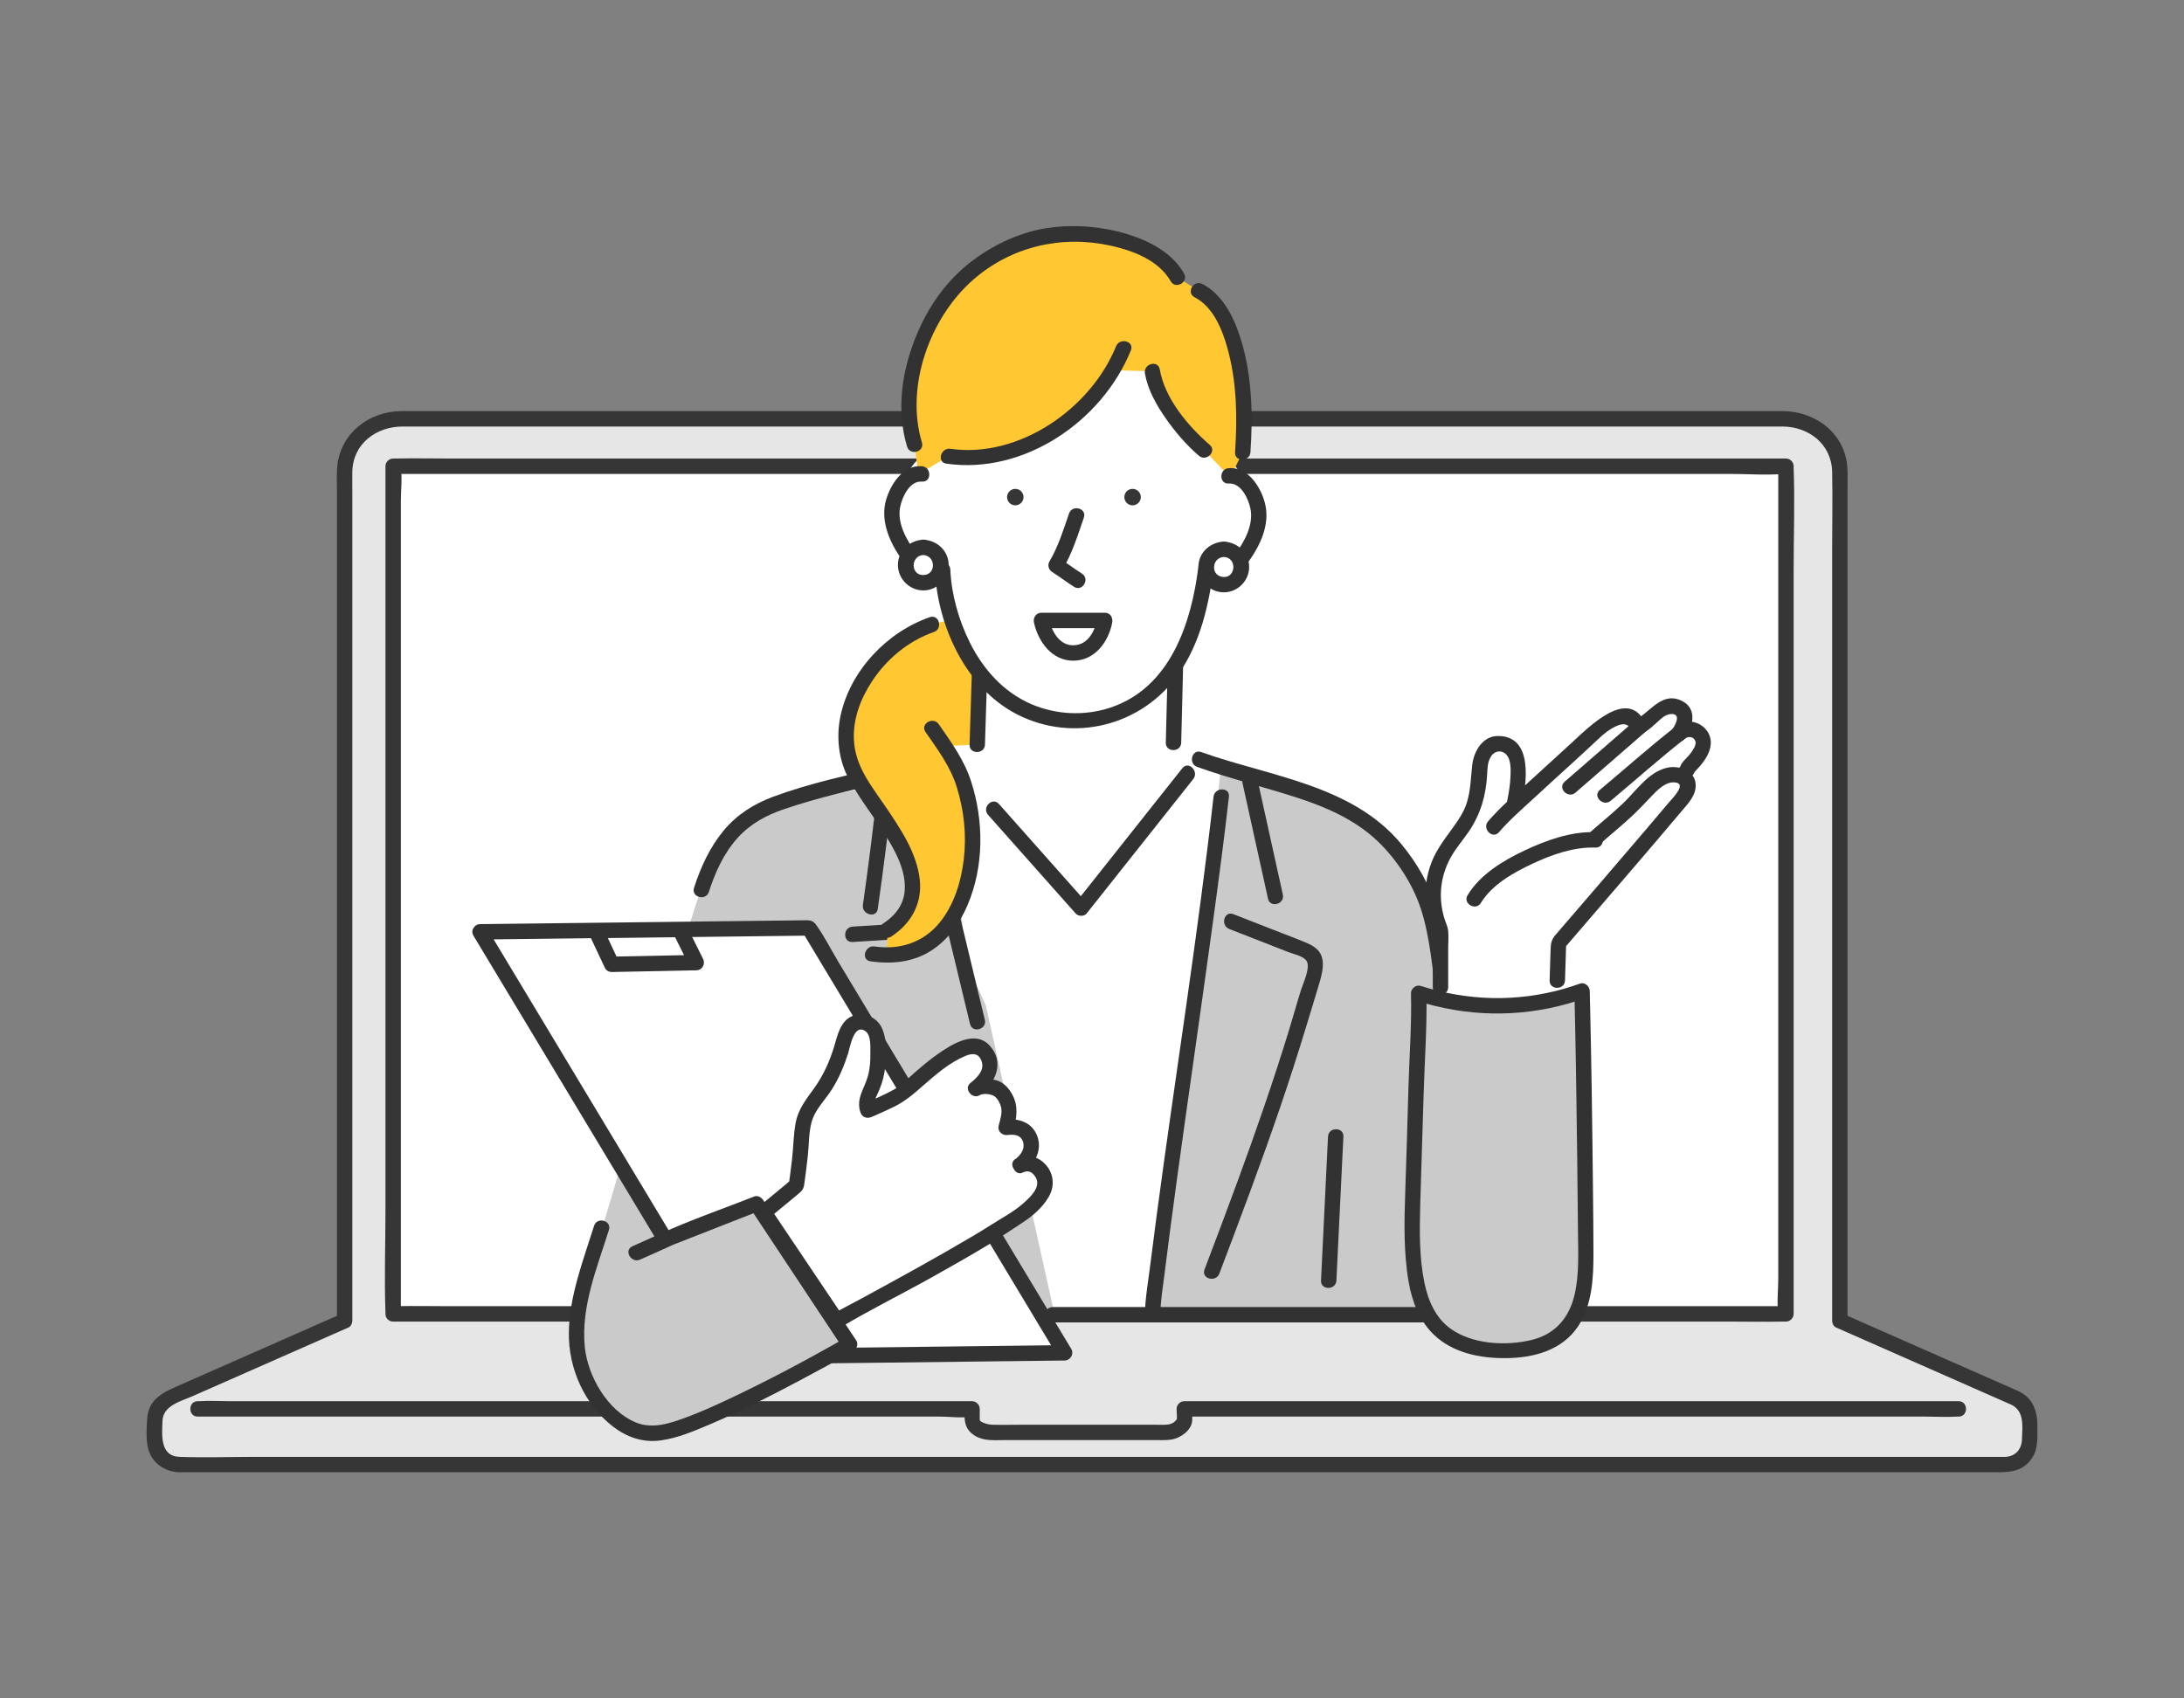
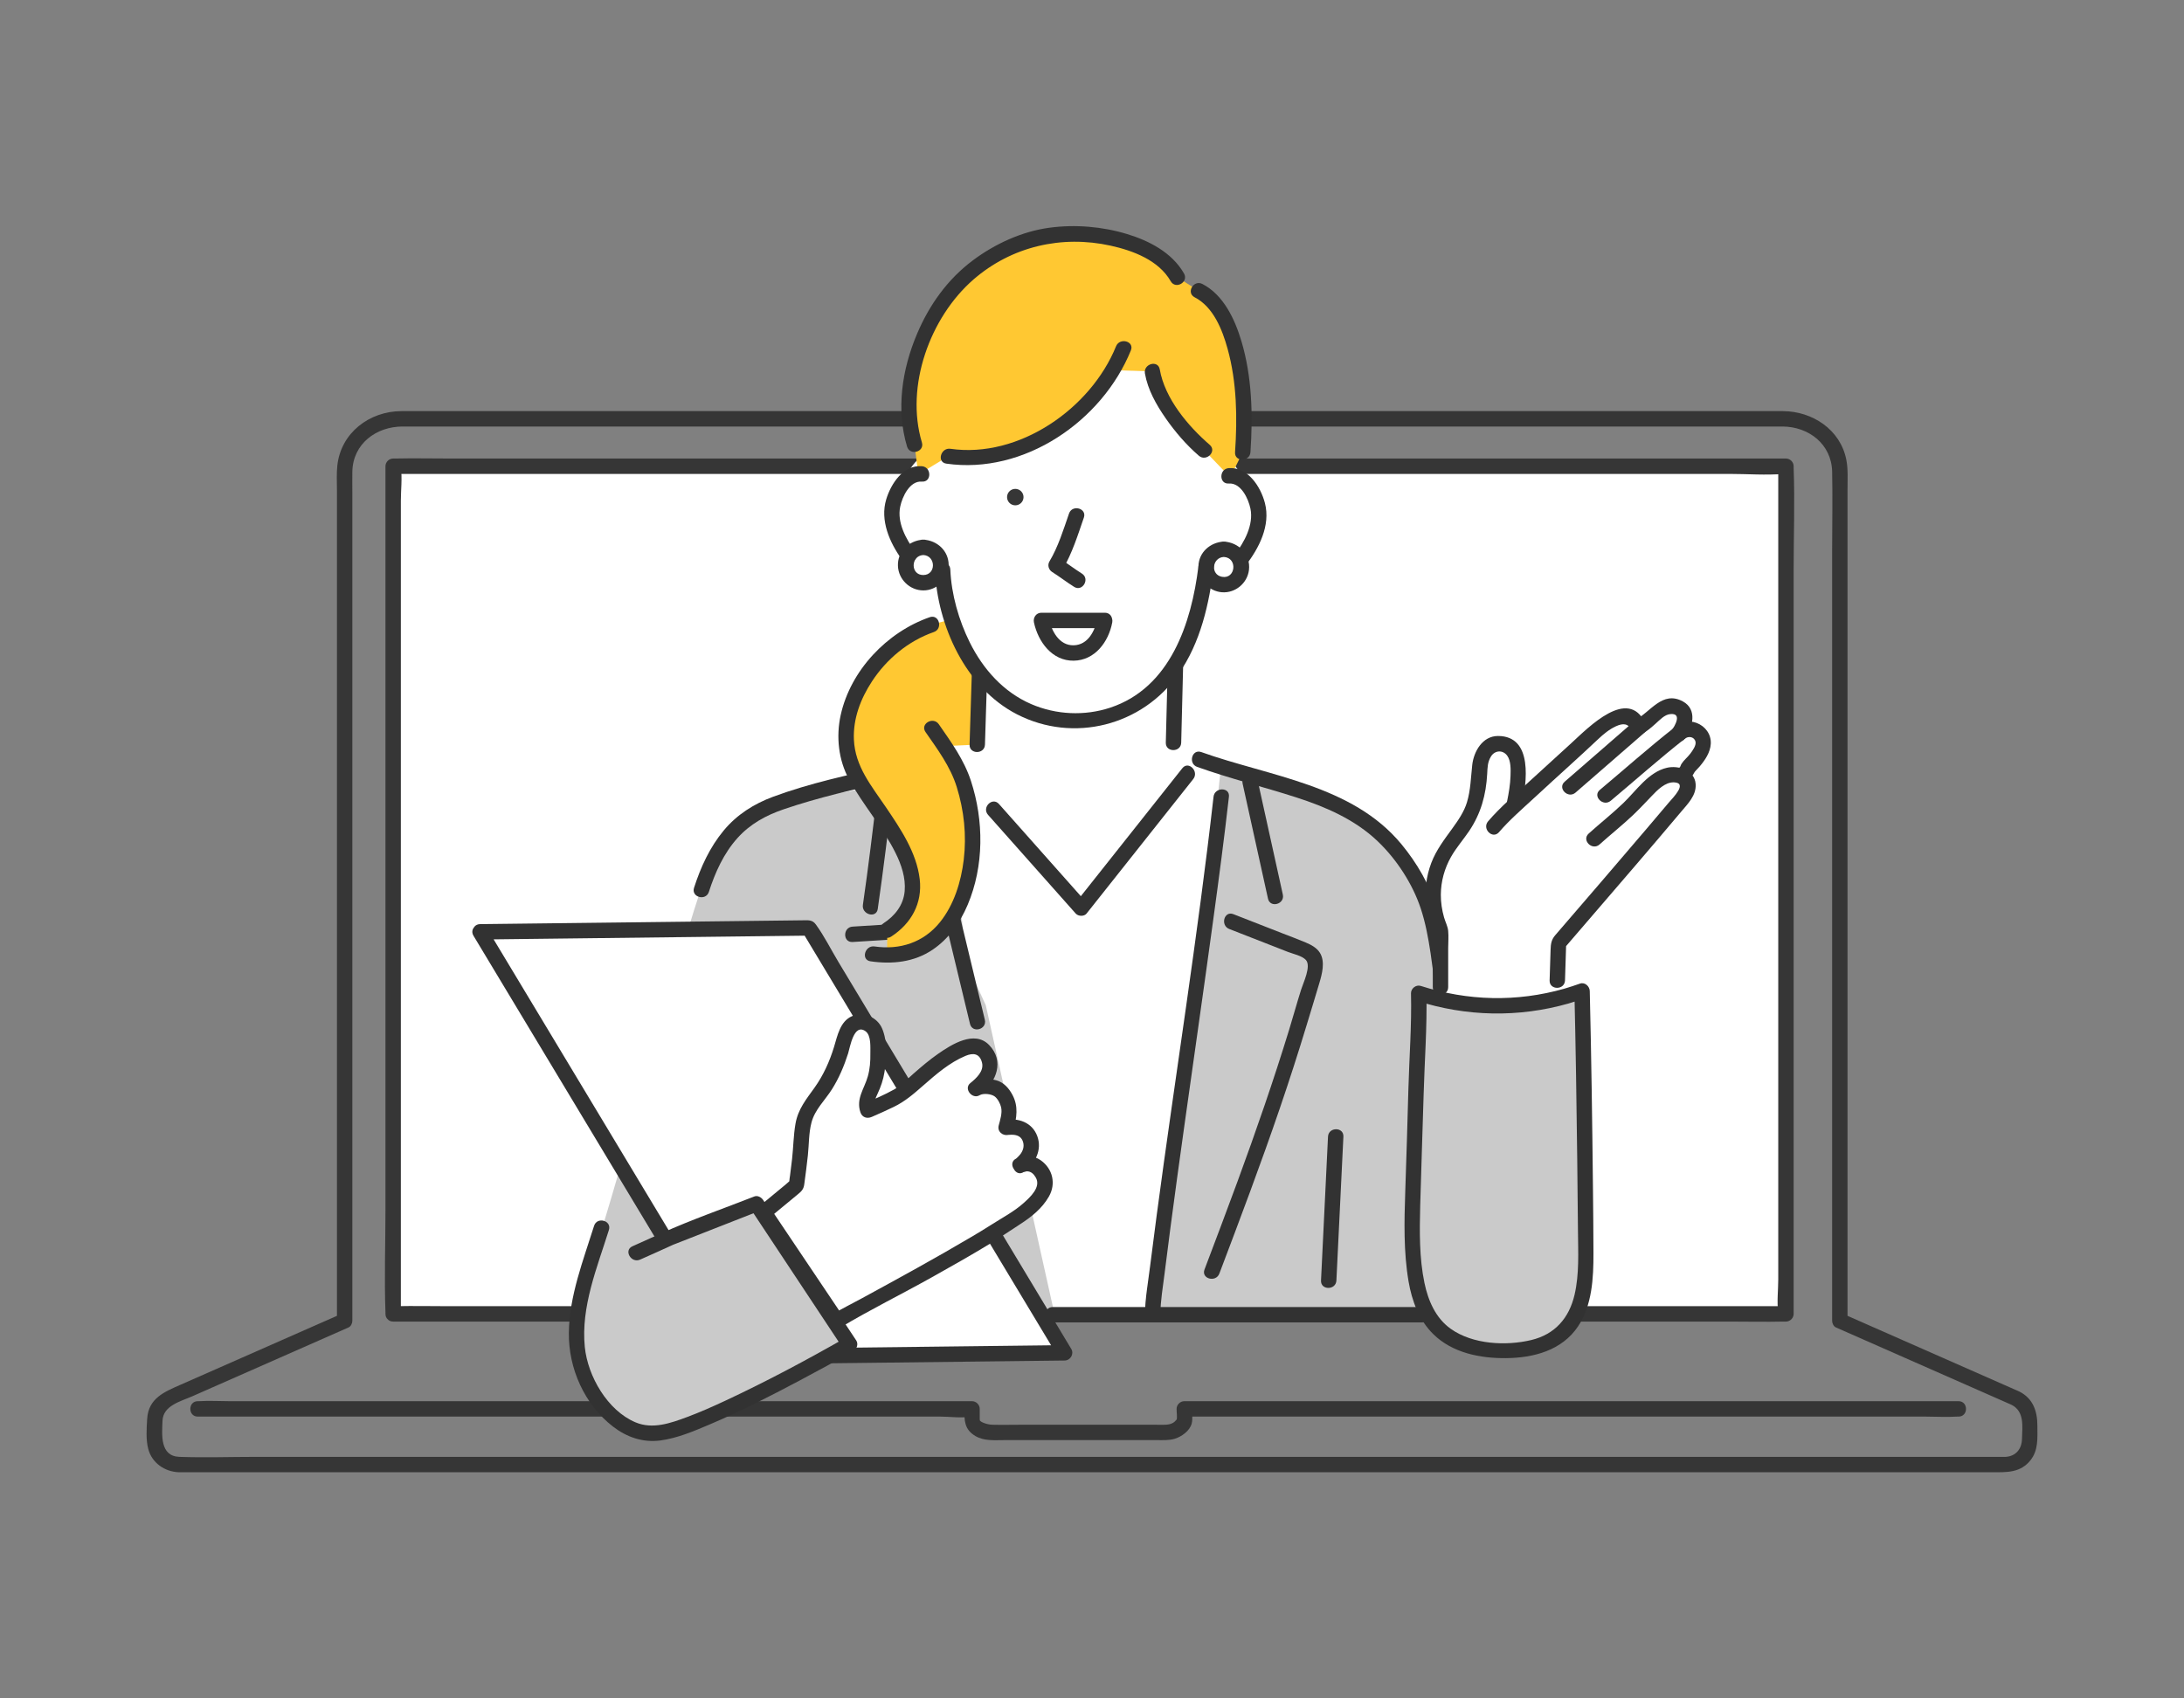
<svg xmlns="http://www.w3.org/2000/svg" width="180" height="140" viewBox="0 0 180 140" fill="none">
  <rect x="0" y="0" width="180" height="140" fill="#808080" stroke="none" />
  <g id="Group 1753">
    <g id="Group 1805">
      <g id="Group 1741">
-         <path id="Path 5081" d="M166.107 115.252L151.635 108.875V38.877C151.635 36.472 149.626 34.523 147.147 34.523H32.893C30.414 34.523 28.405 36.472 28.405 38.877V108.875L13.934 115.252C13.22 115.567 12.759 116.274 12.759 117.054V118.755C12.759 119.842 13.64 120.724 14.727 120.724H165.313C166.4 120.724 167.281 119.842 167.281 118.755V117.054C167.281 116.274 166.821 115.567 166.107 115.252Z" fill="#E6E6E6" />
        <path id="Path 5082" d="M166.427 114.705C162.205 112.844 157.982 110.984 153.76 109.123C153.158 108.858 152.557 108.593 151.955 108.327C152.06 108.51 152.165 108.692 152.269 108.875V102.695V87.592V68.72V51.236V40.294C152.269 39.498 152.323 38.666 152.166 37.881C151.67 35.402 149.371 33.901 146.948 33.89C145.08 33.881 143.211 33.89 141.343 33.89H129.468H113.258H94.647H75.57H57.962H43.756H34.888C34.28 33.89 33.672 33.886 33.064 33.89C30.448 33.904 28.108 35.669 27.804 38.355C27.728 39.025 27.77 39.719 27.77 40.391V44.828V59.732V78.649V96.151V107.336V108.875C27.875 108.692 27.98 108.51 28.085 108.327C25.345 109.535 22.605 110.742 19.865 111.95C18.201 112.683 16.538 113.416 14.874 114.149C13.564 114.727 12.236 115.252 12.13 116.949C12.081 117.73 12.016 118.685 12.22 119.447C12.527 120.596 13.574 121.312 14.73 121.359C14.871 121.364 15.014 121.359 15.156 121.359H18.062H30.946H50.871H75.121H100.955H125.63H146.404H160.535H164.253C165.408 121.359 166.522 121.409 167.35 120.367C168.009 119.538 167.916 118.532 167.916 117.54C167.916 116.337 167.575 115.287 166.427 114.705C165.7 114.337 165.057 115.431 165.787 115.801C166.868 116.348 166.674 117.584 166.647 118.616C166.626 119.436 166.151 120.036 165.299 120.09C165.14 120.1 164.976 120.09 164.817 120.09H161.877H149.294H129.971H106.433H81.231H56.916H35.982H21.08C18.987 120.09 16.879 120.165 14.788 120.09C13.172 120.032 13.348 118.284 13.393 117.119C13.442 115.855 14.899 115.516 15.868 115.089C19.347 113.556 22.825 112.023 26.303 110.49C27.11 110.134 27.918 109.778 28.725 109.423C28.923 109.336 29.039 109.079 29.039 108.875V102.787V87.878V69.256V51.785V40.594C29.039 40.023 29.028 39.45 29.039 38.878C29.085 36.579 31.006 35.164 33.172 35.158C35.099 35.153 37.027 35.158 38.954 35.158H50.861H66.996H85.392H104.32H121.817H135.948H144.946C145.598 35.158 146.25 35.156 146.901 35.158C149.065 35.165 150.953 36.607 151.001 38.884C151.046 41.017 151.001 43.157 151.001 45.29V60.376V79.108V96.395V107.361V108.875C151.001 109.079 151.117 109.336 151.315 109.423C155.537 111.284 159.76 113.144 163.982 115.005C164.583 115.27 165.185 115.536 165.787 115.801C166.527 116.127 167.173 115.034 166.427 114.705Z" fill="#363636" />
        <rect id="Rectangle 1483" x="32.404" y="38.431" width="114.79" height="69.875" fill="white" />
        <path id="Path 5083" d="M32.404 108.939H35.491H43.811H56.204H71.27H87.77H104.425H119.955H133.08H142.522C144.015 108.939 145.512 108.973 147.005 108.939C147.068 108.938 147.131 108.939 147.193 108.939C147.536 108.939 147.828 108.649 147.828 108.305V101.312V84.654V64.458V47.007C147.828 44.195 147.931 41.361 147.828 38.551C147.826 38.511 147.828 38.471 147.828 38.431C147.828 38.087 147.537 37.796 147.193 37.796H144.106H135.786H123.393H108.327H91.827H75.172H59.642H46.517H37.076C35.582 37.796 34.085 37.763 32.592 37.796C32.529 37.798 32.466 37.796 32.404 37.796C32.061 37.796 31.769 38.087 31.769 38.431V45.424V62.081V82.278V99.729C31.769 102.54 31.666 105.374 31.769 108.184C31.771 108.224 31.769 108.265 31.769 108.305C31.769 109.121 33.038 109.123 33.038 108.305V101.312V84.654V64.458V47.007V41.276C33.038 40.4 33.161 39.421 33.038 38.551C33.032 38.513 33.038 38.47 33.038 38.431C32.826 38.642 32.615 38.853 32.404 39.065H35.491H43.811H56.204H71.27H87.77H104.425H119.955H133.08H142.522C143.998 39.065 145.532 39.186 147.005 39.065C147.067 39.06 147.131 39.065 147.193 39.065C146.982 38.853 146.771 38.642 146.559 38.431V45.424V62.081V82.278V99.729V105.46C146.559 106.336 146.436 107.315 146.559 108.184C146.565 108.223 146.559 108.266 146.559 108.305C146.771 108.094 146.982 107.882 147.193 107.671H144.106H135.786H123.393H108.327H91.827H75.172H59.642H46.517H37.076C35.582 107.671 34.085 107.637 32.592 107.671C32.529 107.672 32.466 107.671 32.404 107.671C31.587 107.671 31.586 108.939 32.404 108.939Z" fill="#363636" />
        <path id="Path 5084" d="M16.299 116.771H22.66H37.93H56.32H72.226H77.497C78.284 116.771 79.225 116.914 80.002 116.771C80.037 116.764 80.078 116.771 80.113 116.771C79.902 116.559 79.69 116.348 79.479 116.136C79.479 117.08 79.463 117.826 80.391 118.374C81.113 118.801 81.976 118.71 82.78 118.71H85.662H95.37C95.858 118.71 96.36 118.741 96.832 118.594C97.396 118.419 98.064 117.943 98.218 117.336C98.313 116.965 98.241 116.516 98.241 116.136C98.03 116.348 97.818 116.559 97.607 116.771H104.362H118.669H137.032H153.295H158.716C159.573 116.771 160.451 116.828 161.306 116.771C161.344 116.768 161.383 116.771 161.421 116.771C162.237 116.771 162.238 115.502 161.421 115.502H154.862H139.288H120.852H105.707H99.272H97.607C97.264 115.502 96.972 115.793 96.972 116.136C96.972 116.426 97.035 116.795 96.972 117.077C96.937 117.238 96.992 116.986 96.977 117.005C96.891 117.118 96.814 117.201 96.689 117.279C96.494 117.4 96.29 117.427 96.067 117.442C95.798 117.459 95.523 117.442 95.255 117.442H91.002H84.245C83.424 117.442 82.6 117.463 81.78 117.442C81.408 117.432 80.836 117.251 80.745 117.074C80.8 117.18 80.746 117.074 80.747 116.979C80.749 116.87 80.747 116.761 80.747 116.652V116.136C80.747 115.793 80.457 115.502 80.113 115.502H73.753H58.483H40.092H24.186H18.916C18.087 115.502 17.237 115.447 16.41 115.502C16.373 115.505 16.336 115.502 16.299 115.502C15.483 115.502 15.482 116.771 16.299 116.771Z" fill="#363636" />
        <path id="Path 5085" d="M97.232 55L80.906 54.163L80.627 61.001L76.162 61.977L77.138 108.444H99.465L101.279 63.373L97.232 62.033V55Z" fill="white" />
        <path id="Path 5086" d="M49.091 103.002L63.324 103.7L72.534 73.28L57.882 73.001C56.312 77.244 52.569 91.771 49.091 103.002Z" fill="#CACACA" />
        <path id="Path 5087" d="M117.396 73.909C116.739 72.433 116.002 71.22 115.191 70.205C114.277 69.064 113.27 68.175 112.176 67.451C109.61 65.752 106.568 64.967 103.152 63.977L103.023 64.42L103.024 64.424L100.581 63.652C100.252 66.577 99.87 72.072 99.359 75.812C97.902 86.463 95.263 100.022 94.305 108.445C94.305 108.445 98.841 108.718 99.046 108.445H119.001C119.001 108.445 119.027 80.774 118.928 79.956C118.667 77.796 118.204 75.721 117.396 73.909Z" fill="#CACACA" />
        <path id="Path 5088" d="M78.832 77.6C79.962 76.2 78.889 74.624 77.976 72.722C77.279 71.275 77.207 67.484 76.301 66.164C75.99 65.712 75.012 64.021 74.766 63.652L70.674 65.095C68.255 65.625 65.533 65.563 63.249 66.539C60.297 67.801 58.743 70.419 57.812 73.35L56.766 109.003L86.906 108.305L81.245 82.859L78.832 77.6Z" fill="#CACACA" />
        <path id="Path 5089" d="M98.668 63.217C101.347 64.175 104.109 64.852 106.815 65.724C109.26 66.511 111.655 67.545 113.539 69.339C115.113 70.839 116.421 72.86 117.095 74.889C117.49 76.081 117.717 77.329 117.904 78.569C118.421 81.995 118.579 85.481 118.69 88.941C118.809 92.656 118.822 96.375 118.796 100.092C118.776 102.876 118.692 105.661 118.715 108.445C118.722 109.26 119.99 109.262 119.984 108.445C119.933 102.227 120.156 96.015 119.984 89.795C119.884 86.157 119.716 82.506 119.223 78.897C119.038 77.547 118.816 76.191 118.423 74.885C117.842 72.954 116.775 71.125 115.494 69.578C111.44 64.684 104.641 64.008 99.005 61.994C98.235 61.719 97.904 62.944 98.668 63.217Z" fill="#323232" />
        <path id="Path 5090" d="M109.451 93.696C109.283 97.159 109.115 100.622 108.946 104.086C108.923 104.575 108.898 105.064 108.875 105.553C108.835 106.369 110.104 106.367 110.143 105.553C110.312 102.09 110.48 98.627 110.648 95.163C110.672 94.675 110.696 94.185 110.72 93.696C110.76 92.88 109.491 92.882 109.451 93.696Z" fill="#323232" />
        <path id="Path 5091" d="M73.063 63.18C69.931 63.869 66.734 64.561 63.721 65.675C62.14 66.259 60.735 67.149 59.65 68.455C58.499 69.839 57.75 71.478 57.201 73.182C56.95 73.96 58.174 74.294 58.424 73.519C58.938 71.923 59.645 70.345 60.777 69.086C61.825 67.919 63.126 67.209 64.593 66.709C67.461 65.731 70.444 65.053 73.4 64.403C74.197 64.228 73.86 63.005 73.063 63.18Z" fill="#323232" />
        <path id="Path 5092" d="M74.992 63.82C76.44 69.837 77.888 75.854 79.336 81.871C79.539 82.715 79.743 83.559 79.946 84.402C80.136 85.196 81.36 84.86 81.169 84.065C79.721 78.049 78.273 72.032 76.824 66.015C76.621 65.171 76.418 64.327 76.215 63.483C76.024 62.69 74.801 63.026 74.992 63.82Z" fill="#323232" />
        <path id="Path 5093" d="M100.017 65.675C98.711 77.222 96.858 88.705 95.325 100.223C95.138 101.626 94.955 103.031 94.78 104.436C94.62 105.714 94.384 107.017 94.365 108.305C94.353 109.121 95.622 109.122 95.634 108.305C95.65 107.196 95.844 106.079 95.981 104.979C96.136 103.723 96.297 102.467 96.463 101.213C96.829 98.424 97.215 95.638 97.604 92.853C98.402 87.145 99.226 81.442 100.004 75.731C100.461 72.383 100.906 69.033 101.285 65.675C101.377 64.865 100.108 64.872 100.017 65.675Z" fill="#323232" />
        <path id="Path 5094" d="M102.412 64.588C103.106 67.752 103.807 70.914 104.505 74.077C104.681 74.874 105.904 74.537 105.728 73.74C105.03 70.577 104.329 67.415 103.635 64.251C103.46 63.454 102.237 63.791 102.412 64.588Z" fill="#323232" />
        <path id="Path 5095" d="M101.311 76.577C102.397 77.001 103.483 77.425 104.569 77.85C105.103 78.058 105.637 78.267 106.17 78.476C106.586 78.638 107.319 78.784 107.631 79.134C108.081 79.639 107.418 81.002 107.243 81.553C106.897 82.642 106.595 83.747 106.26 84.84C104.968 89.057 103.522 93.225 102.002 97.365C101.108 99.798 100.19 102.223 99.272 104.648C98.982 105.412 100.208 105.742 100.495 104.985C102.214 100.448 103.928 95.908 105.494 91.316C106.265 89.055 107 86.781 107.692 84.494C108.039 83.345 108.396 82.197 108.735 81.045C108.96 80.281 109.236 79.278 108.785 78.543C108.527 78.125 108.063 77.882 107.627 77.696C106.994 77.427 106.347 77.19 105.707 76.94C104.354 76.411 103.002 75.882 101.648 75.354C100.888 75.057 100.558 76.283 101.311 76.577Z" fill="#323232" />
        <path id="Path 5096" d="M72.318 65.187C71.947 68.325 71.57 71.463 71.118 74.59C71.003 75.388 72.225 75.733 72.342 74.927C72.809 71.688 73.202 68.437 73.587 65.187C73.683 64.378 72.413 64.385 72.318 65.187Z" fill="#323232" />
        <path id="Path 5097" d="M81.434 67.17C83.541 69.543 85.648 71.916 87.755 74.288C88.055 74.627 88.356 74.966 88.657 75.304C88.866 75.54 89.349 75.562 89.554 75.304L97.252 65.596C97.616 65.138 97.98 64.679 98.343 64.22C98.845 63.587 97.954 62.684 97.446 63.324L89.748 73.031C89.384 73.49 89.02 73.948 88.657 74.407H89.554L83.233 67.289C82.932 66.95 82.632 66.612 82.331 66.273C81.788 65.662 80.893 66.561 81.434 67.17Z" fill="#323232" />
        <path id="Path 5098" d="M75.093 76.081C73.485 76.181 71.876 76.281 70.268 76.382C69.457 76.433 69.451 77.701 70.268 77.65C71.876 77.55 73.485 77.45 75.093 77.349C75.904 77.299 75.91 76.03 75.093 76.081Z" fill="#323232" />
        <path id="Path 5099" d="M76.798 51.487C72.511 52.931 69.687 57.374 69.733 60.634C69.761 62.593 70.23 63.563 71.11 64.88C71.356 65.249 71.635 65.645 71.946 66.097C72.852 67.417 73.76 68.748 74.456 70.195C75.557 72.488 75.705 75.05 73.128 76.659L73.108 78.735C74.822 78.75 76.195 78.15 77.258 77.171C79.573 75.036 80.418 71.098 80.098 67.788C80.055 67.342 79.99 66.908 79.907 66.49C79.421 64.096 78.902 63.062 77.847 61.499L80.543 61.378L80.725 55.612L80.805 55.549C79.661 54.098 78.934 52.469 78.475 51.023L76.798 51.487Z" fill="#FFC832" />
        <path id="Path 5100" d="M76.629 50.875C73.103 52.102 70.099 55.259 69.287 58.947C68.895 60.726 69.103 62.651 69.981 64.257C71.127 66.355 72.738 68.156 73.808 70.309C74.287 71.273 74.654 72.355 74.562 73.446C74.463 74.607 73.761 75.493 72.808 76.111C72.126 76.554 72.761 77.652 73.448 77.206C75.101 76.134 76.032 74.467 75.802 72.478C75.548 70.28 74.22 68.321 73.01 66.533C71.814 64.765 70.473 63.183 70.377 60.962C70.303 59.244 70.924 57.612 71.853 56.188C73.065 54.327 74.862 52.831 76.967 52.099C77.733 51.832 77.403 50.606 76.629 50.875Z" fill="#323232" />
        <path id="Path 5101" d="M76.278 60.34C77.275 61.778 78.326 63.181 78.852 64.871C79.456 66.816 79.671 68.847 79.429 70.871C79.211 72.686 78.626 74.591 77.46 76.03C76.118 77.686 74.166 78.323 72.079 78.017C71.28 77.9 70.935 79.123 71.741 79.241C73.529 79.502 75.346 79.317 76.873 78.279C78.201 77.378 79.137 76.045 79.755 74.582C81.108 71.38 81.094 67.645 80.021 64.366C79.454 62.632 78.402 61.184 77.374 59.7C76.912 59.033 75.811 59.667 76.278 60.34Z" fill="#323232" />
        <path id="Path 5102" d="M102.451 39.282C101.845 38.566 101.529 37.683 100.636 37.971C101.562 35.498 100.73 33.074 99.561 30.707C98.391 28.339 96.213 26.491 93.686 25.724L93.614 28C91.854 31.666 88.346 34.443 84.374 35.314C81.153 36.02 77.26 35.763 75.224 38.356C74.266 39.576 73.607 42.407 74.208 43.838C74.809 45.268 75.727 46.253 77.278 46.21C77.437 50.527 79.587 55.547 83.278 57.792C86.548 59.779 91.176 59.487 94.162 57.094C97.148 54.701 98.578 49.28 99.537 45.576C99.564 46.61 101.109 46.444 102.116 46.21C103.123 45.976 103 44.985 103.232 43.977C103.465 42.969 103.794 42.849 103.557 41.842C103.342 40.928 103.058 39.998 102.451 39.282Z" fill="white" />
        <path id="Path 5103" d="M98.778 23.955L97.034 22.861C95.195 19.531 88.491 18.583 84.895 19.765C81.758 20.795 79.078 22.633 77.328 25.49C75.383 28.668 74.221 32.957 75.369 36.641L75.679 39.054C75.715 39.051 75.753 39.049 75.789 39.049L78.163 37.605C83.38 38.403 89.008 35.047 91.705 30.514L94.973 30.616C95.311 32.791 97.578 35.689 99.254 37.117L101.272 39.222C101.336 39.213 101.399 39.209 101.462 39.209L102.424 37.276C102.932 30.172 101.315 25.224 98.778 23.955Z" fill="#FFC832" />
        <path id="Path 5104" d="M100.863 45.276C100.076 45.276 99.434 45.9 99.406 46.681C99.405 46.7 99.405 46.718 99.405 46.736C99.405 47.541 100.058 48.194 100.863 48.194C101.67 48.194 102.323 47.541 102.323 46.736C102.323 46.535 102.282 46.345 102.209 46.171C101.989 45.645 101.469 45.276 100.863 45.276Z" fill="white" />
        <path id="Path 5105" d="M76.095 45.117C75.581 45.117 75.129 45.384 74.87 45.787C74.722 46.014 74.637 46.285 74.637 46.577C74.637 47.382 75.29 48.035 76.095 48.035C76.776 48.035 77.347 47.57 77.508 46.941C77.539 46.825 77.555 46.702 77.555 46.577C77.555 45.772 76.901 45.117 76.095 45.117Z" fill="white" />
        <path id="Path 5106" d="M77.054 46.948C77.249 51.553 79.579 56.703 83.814 58.88C88.476 61.276 94.145 59.824 97.14 55.548C98.953 52.958 99.66 49.769 100.04 46.682C100.14 45.873 98.871 45.88 98.772 46.682C98.194 51.372 96.454 56.692 91.507 58.332C89.388 59.034 87.037 58.924 84.987 58.038C82.706 57.052 81.025 55.161 79.931 52.964C79.021 51.135 78.41 48.998 78.323 46.948C78.288 46.135 77.019 46.131 77.054 46.948Z" fill="#323232" />
        <path id="Path 5107" d="M88.106 42.331C87.649 43.656 87.212 45.076 86.491 46.284C86.311 46.586 86.43 46.971 86.719 47.152C87.335 47.539 87.908 47.988 88.525 48.374C89.218 48.809 89.856 47.712 89.165 47.279C88.548 46.892 87.975 46.444 87.359 46.057C87.435 46.346 87.511 46.635 87.587 46.925C88.362 45.625 88.837 44.093 89.329 42.668C89.596 41.894 88.371 41.562 88.106 42.331Z" fill="#323232" />
        <path id="Path 5108" d="M97.352 61.219C97.404 59.131 97.457 57.044 97.509 54.956C97.53 54.139 96.261 54.14 96.241 54.956C96.188 57.044 96.136 59.131 96.083 61.219C96.063 62.035 97.331 62.035 97.352 61.219Z" fill="#323232" />
        <path id="Path 5109" d="M80.091 55.612C80.03 57.534 79.97 59.456 79.909 61.378C79.883 62.194 81.152 62.194 81.178 61.378C81.238 59.456 81.299 57.534 81.359 55.612C81.385 54.796 80.116 54.796 80.091 55.612Z" fill="#323232" />
        <path id="Path 5110" d="M97.582 22.542C96.597 20.822 94.72 19.846 92.883 19.291C90.841 18.672 88.615 18.487 86.5 18.77C84.239 19.072 82.016 20.093 80.196 21.451C78.091 23.022 76.588 25.133 75.572 27.542C74.346 30.445 73.839 33.746 74.757 36.81C74.991 37.59 76.216 37.258 75.981 36.473C74.592 31.84 76.644 26.155 80.236 23.035C83.376 20.308 87.507 19.362 91.534 20.25C93.385 20.659 95.493 21.449 96.487 23.182C96.892 23.89 97.989 23.252 97.582 22.542Z" fill="#323232" />
        <path id="Path 5111" d="M75.98 38.431C74.448 38.308 73.43 39.872 73.039 41.167C72.518 42.892 73.32 44.722 74.322 46.107C74.796 46.762 75.897 46.129 75.417 45.466C74.675 44.441 73.919 43.08 74.193 41.765C74.365 40.938 74.982 39.619 75.98 39.699C76.794 39.764 76.79 38.496 75.98 38.431Z" fill="#323232" />
        <path id="Path 5112" d="M101.272 39.857C102.271 39.784 102.886 41.096 103.058 41.926C103.335 43.261 102.552 44.703 101.761 45.722C101.267 46.359 102.158 47.264 102.658 46.619C103.764 45.194 104.734 43.315 104.25 41.462C103.9 40.117 102.843 38.473 101.272 38.589C100.463 38.648 100.456 39.917 101.272 39.857Z" fill="#323232" />
        <path id="Path 5113" d="M98.458 24.504C100.005 25.305 100.736 27.166 101.175 28.75C101.939 31.509 101.984 34.438 101.79 37.276C101.734 38.091 103.003 38.088 103.059 37.276C103.267 34.231 103.194 31.054 102.31 28.108C101.771 26.312 100.846 24.314 99.098 23.408C98.374 23.033 97.732 24.128 98.458 24.504Z" fill="#323232" />
        <path id="Path 5114" d="M94.362 30.785C94.594 32.121 95.298 33.367 96.064 34.468C96.851 35.599 97.762 36.663 98.806 37.566C99.421 38.097 100.321 37.204 99.703 36.669C97.906 35.115 96.003 32.853 95.585 30.448C95.445 29.645 94.223 29.985 94.362 30.785Z" fill="#323232" />
        <path id="Path 5115" d="M91.982 28.544C89.898 33.682 83.982 37.806 78.331 36.994C77.532 36.88 77.188 38.102 77.994 38.218C84.394 39.137 90.835 34.726 93.205 28.881C93.512 28.125 92.285 27.796 91.982 28.544Z" fill="#323232" />
        <path id="Path 5116" d="M76.094 44.483C74.934 44.549 73.954 45.442 74.006 46.656C74.054 47.765 74.982 48.663 76.094 48.669C77.225 48.675 78.196 47.708 78.188 46.577C78.181 45.394 77.235 44.544 76.094 44.483C75.279 44.439 75.281 45.707 76.094 45.751C77.146 45.808 77.166 47.394 76.094 47.401C75.029 47.407 75.043 45.812 76.094 45.751C76.906 45.705 76.912 44.436 76.094 44.483Z" fill="#323232" />
        <path id="Path 5117" d="M100.863 44.642C99.752 44.7 98.797 45.521 98.772 46.681C98.748 47.783 99.607 48.731 100.704 48.82C101.81 48.908 102.808 48.075 102.937 46.979C103.087 45.702 102.093 44.709 100.863 44.642C100.047 44.597 100.05 45.866 100.863 45.91C102.024 45.974 101.843 47.751 100.719 47.548C99.736 47.372 99.902 45.961 100.863 45.91C101.675 45.868 101.68 44.599 100.863 44.642Z" fill="#323232" />
        <path id="Path 5118" d="M91.056 50.508H85.828C85.397 50.508 85.129 50.912 85.216 51.311C85.562 52.905 86.707 54.486 88.494 54.461C90.242 54.436 91.372 52.9 91.668 51.311C91.816 50.513 90.594 50.171 90.445 50.974C90.256 51.989 89.676 53.163 88.494 53.192C87.279 53.223 86.66 51.992 86.439 50.974C86.235 51.241 86.031 51.509 85.828 51.776H91.056C91.873 51.776 91.874 50.508 91.056 50.508Z" fill="#323232" />
        <path id="Path 5119" d="M83.678 40.298C83.303 40.298 82.999 40.602 82.999 40.977C82.999 41.351 83.303 41.655 83.678 41.655C84.053 41.655 84.357 41.351 84.357 40.977C84.357 40.602 84.053 40.298 83.678 40.298Z" fill="#363636" />
-         <path id="Path 5120" d="M93.344 40.298C92.969 40.298 92.665 40.602 92.665 40.977C92.665 41.351 92.969 41.655 93.344 41.655C93.719 41.655 94.023 41.351 94.023 40.977C94.023 40.602 93.719 40.298 93.344 40.298Z" fill="#363636" />
        <path id="Path 5121" d="M140.024 60.442C139.267 59.793 138.636 60.235 138.398 60.457L138.39 60.465L138.33 60.516C138.511 60.256 139.313 59.017 138.542 58.466C138.123 58.167 137.58 58.163 137.107 58.365C136.508 58.623 135.622 59.67 135.047 59.92C134.979 59.741 134.661 59.283 134.484 59.194C133.379 58.642 131.909 59.854 131.17 60.574C130.353 61.371 127.271 64.12 125.118 66.142L124.85 66.086C125.239 64.197 125.337 62.204 124.408 61.596C123.851 61.231 123.035 61.155 122.608 61.664C121.781 62.646 121.994 63.414 121.92 64.026C121.6 66.678 121.353 66.978 120.263 68.582C119.96 69.028 119.194 69.822 118.664 71.079C118.077 72.47 117.778 74.43 118.721 76.695V81.374V82.211C121.497 83.118 122.46 83.113 125.216 82.855C126.509 82.736 127.056 82.587 128.35 82.211V80.816L128.447 77.747C128.447 77.747 136.234 68.732 138.734 65.712C139.052 65.33 139.387 64.531 138.812 64.132C138.745 64.085 138.677 64.045 138.605 64.01L138.664 63.898C139.352 63.325 138.768 63.624 139.359 63.03C139.888 62.5 140.912 61.203 140.024 60.442Z" fill="white" />
        <path id="Path 5122" d="M129.096 82.111C127.803 82.486 126.509 82.736 125.215 82.854C122.459 83.112 119.701 82.789 116.925 81.882L116.932 82.168C116.79 86.376 116.648 92.54 116.504 96.75C116.43 98.968 116.32 101.067 116.462 103.227C116.691 106.684 117.299 111.32 123.997 111.32C124.826 111.32 125.559 111.249 126.206 111.11C129.701 110.36 130.695 107.649 130.695 103.646C130.695 100.157 130.556 88.436 130.39 81.69C129.958 81.845 129.527 81.985 129.096 82.111Z" fill="#CACACA" />
        <path id="Path 5123" d="M128.928 81.499C125 82.615 120.978 82.516 117.094 81.27C116.706 81.145 116.281 81.482 116.291 81.882C116.355 84.502 116.148 87.157 116.076 89.778C115.998 92.59 115.916 95.401 115.818 98.213C115.733 100.681 115.674 103.188 116.091 105.633C116.363 107.231 116.957 108.83 118.137 109.984C119.714 111.524 121.987 111.973 124.12 111.953C126.398 111.933 128.74 111.317 130.064 109.327C131.221 107.589 131.333 105.343 131.329 103.324C131.326 101.535 131.307 99.746 131.288 97.956C131.23 92.534 131.157 87.111 131.024 81.691C131.015 81.305 130.623 80.937 130.221 81.079C129.793 81.23 129.363 81.37 128.928 81.499C128.147 81.731 128.479 82.955 129.265 82.722C129.7 82.593 130.13 82.453 130.558 82.302C130.291 82.098 130.023 81.894 129.756 81.691C129.868 86.293 129.935 90.897 129.991 95.501C130.016 97.495 130.037 99.49 130.052 101.484C130.064 103.226 130.17 105.02 129.771 106.728C129.322 108.652 128.154 109.995 126.202 110.461C124.111 110.96 121.386 110.824 119.575 109.542C118.32 108.652 117.705 107.214 117.4 105.753C116.969 103.687 116.995 101.51 117.049 99.414C117.129 96.344 117.248 93.274 117.333 90.204C117.409 87.442 117.627 84.644 117.56 81.882C117.292 82.086 117.024 82.29 116.757 82.493C120.846 83.805 125.131 83.897 129.265 82.722C130.049 82.499 129.716 81.275 128.928 81.499Z" fill="#323232" />
        <path id="Path 5124" d="M128.984 80.815C129.016 79.792 129.049 78.769 129.081 77.747C129.019 77.896 128.958 78.046 128.896 78.195C130.841 75.942 132.782 73.686 134.718 71.424C135.997 69.93 137.276 68.435 138.541 66.928C139.098 66.264 139.814 65.574 139.752 64.634C139.678 63.493 138.34 63.066 137.383 63.288C135.864 63.641 134.865 65.165 133.803 66.186C132.884 67.069 131.883 67.859 130.936 68.711C130.328 69.258 131.227 70.153 131.833 69.608C132.738 68.794 133.694 68.036 134.579 67.199C135.116 66.69 135.618 66.149 136.129 65.616C136.586 65.139 137.236 64.46 137.964 64.489C139.124 64.535 137.87 65.763 137.54 66.155C136.912 66.902 136.279 67.647 135.646 68.39C133.171 71.296 130.681 74.19 128.187 77.08C127.858 77.461 127.811 77.797 127.795 78.298C127.769 79.137 127.742 79.976 127.715 80.815C127.689 81.632 128.958 81.631 128.984 80.815Z" fill="#323232" />
-         <path id="Path 5125" d="M131.491 68.599C129.494 68.524 127.461 69.256 125.681 70.092C123.907 70.924 122.003 72.07 120.958 73.784C120.531 74.483 121.628 75.121 122.053 74.425C122.981 72.904 124.754 71.922 126.321 71.187C127.901 70.445 129.722 69.801 131.491 69.868C132.307 69.898 132.306 68.629 131.491 68.599Z" fill="#323232" />
        <path id="Path 5126" d="M138.842 60.884C139.526 59.973 139.909 58.475 138.699 57.819C136.99 56.892 136.026 58.725 134.728 59.372C135.017 59.447 135.306 59.523 135.595 59.599C134.176 56.602 130.926 59.956 129.541 61.224C128.388 62.279 127.228 63.328 126.077 64.387C124.916 65.455 123.678 66.5 122.648 67.698C122.117 68.314 123.011 69.215 123.545 68.595C124.406 67.594 125.426 66.715 126.393 65.819C127.447 64.844 128.51 63.878 129.572 62.911C130.293 62.255 131.009 61.594 131.719 60.926C132.152 60.518 132.624 60.126 133.167 59.874C133.775 59.593 134.205 59.616 134.5 60.239C134.653 60.563 135.083 60.608 135.368 60.467C135.772 60.266 136.116 59.946 136.452 59.651C136.793 59.352 137.178 58.911 137.659 58.863C138.656 58.764 138.06 59.827 137.747 60.244C137.257 60.897 138.358 61.53 138.842 60.884Z" fill="#323232" />
        <path id="Path 5127" d="M139.113 64.347C139.367 64.128 139.498 63.94 139.655 63.66C139.671 63.633 139.625 63.683 139.741 63.549C139.847 63.427 139.966 63.316 140.071 63.193C140.52 62.667 140.961 62.023 140.999 61.309C141.041 60.531 140.55 59.865 139.826 59.59C139.146 59.333 138.479 59.545 137.95 60.008C137.335 60.548 138.235 61.442 138.847 60.906C139.127 60.66 139.62 60.705 139.735 61.121C139.824 61.44 139.486 61.887 139.313 62.121C139.094 62.416 138.788 62.647 138.591 62.956C138.525 63.06 138.498 63.179 138.44 63.284C138.422 63.361 138.435 63.337 138.48 63.213C138.396 63.296 138.308 63.375 138.216 63.45C137.597 63.983 138.497 64.877 139.113 64.347Z" fill="#323232" />
        <path id="Path 5128" d="M125.431 66.404C125.811 64.558 126.403 60.669 123.459 60.668C122.197 60.668 121.464 61.929 121.338 63.056C121.223 64.092 121.208 65.121 120.904 66.132C120.665 66.927 120.17 67.634 119.689 68.301C119.029 69.215 118.375 70.055 117.967 71.124C117.542 72.238 117.395 73.46 117.535 74.644C117.618 75.343 117.832 75.967 118.02 76.638C118.067 76.807 118.087 76.954 118.087 77.166V81.374C118.087 82.19 119.356 82.192 119.356 81.374V78.176C119.356 77.703 119.401 77.205 119.356 76.734C119.319 76.356 119.125 76.003 119.02 75.638C118.843 75.022 118.746 74.391 118.75 73.75C118.756 72.653 119.052 71.581 119.593 70.628C120.021 69.874 120.597 69.223 121.081 68.506C122.05 67.068 122.478 65.527 122.571 63.789C122.599 63.26 122.596 62.812 122.892 62.343C123.201 61.852 123.852 61.791 124.219 62.289C124.537 62.723 124.509 63.439 124.494 63.945C124.472 64.661 124.352 65.366 124.208 66.067C124.044 66.864 125.267 67.204 125.431 66.404Z" fill="#323232" />
        <path id="Path 5129" d="M137.969 59.993C135.882 61.632 133.891 63.407 131.856 65.111C131.229 65.636 132.13 66.529 132.753 66.008C134.788 64.304 136.779 62.529 138.866 60.89C139.507 60.386 138.604 59.494 137.969 59.993Z" fill="#323232" />
        <path id="Path 5130" d="M134.635 59.499C132.746 61.15 130.845 62.787 128.956 64.437C128.34 64.975 129.24 65.869 129.853 65.334C131.743 63.684 133.643 62.047 135.532 60.396C136.148 59.858 135.248 58.963 134.635 59.499Z" fill="#323232" />
        <path id="Path 5131" d="M39.57 76.81L60.64 111.835L87.744 111.514L66.673 76.489L39.57 76.81Z" fill="white" />
        <path id="Path 5132" d="M39.022 77.131C40.779 80.051 42.535 82.971 44.292 85.891C47.608 91.403 50.923 96.914 54.239 102.425C55.565 104.629 56.891 106.834 58.217 109.038C58.825 110.049 59.373 111.155 60.066 112.111C60.356 112.512 60.682 112.469 61.108 112.464C61.913 112.455 62.718 112.445 63.524 112.435C66.386 112.402 69.248 112.368 72.109 112.334C77.225 112.273 82.34 112.213 87.455 112.152L87.743 112.149C88.218 112.143 88.542 111.612 88.291 111.194C86.534 108.274 84.778 105.354 83.021 102.434C79.705 96.922 76.39 91.411 73.074 85.9C71.748 83.696 70.422 81.491 69.096 79.287C68.488 78.276 67.94 77.17 67.247 76.214C66.957 75.813 66.631 75.856 66.205 75.861C65.4 75.871 64.594 75.88 63.789 75.89C60.927 75.924 58.065 75.957 55.203 75.992C50.088 76.052 44.973 76.112 39.858 76.173C39.761 76.174 39.665 76.175 39.569 76.176C38.754 76.186 38.752 77.455 39.569 77.445C42.612 77.409 45.655 77.373 48.698 77.337C53.574 77.279 58.449 77.222 63.325 77.164C64.441 77.151 65.557 77.137 66.673 77.124L66.125 76.81C68.502 80.76 70.878 84.711 73.255 88.661C77.039 94.951 80.823 101.241 84.606 107.531C85.469 108.965 86.332 110.4 87.196 111.835C87.378 111.516 87.561 111.198 87.743 110.88L78.614 110.988C73.739 111.046 68.863 111.104 63.988 111.161C62.872 111.175 61.756 111.188 60.64 111.201C60.823 111.306 61.005 111.41 61.188 111.515C58.811 107.565 56.435 103.614 54.058 99.664C50.274 93.374 46.49 87.084 42.706 80.794L40.117 76.491C39.697 75.792 38.599 76.429 39.022 77.131Z" fill="#323232" />
-         <path id="Path 5133" d="M48.752 77.438C49.124 78.228 49.497 79.019 49.869 79.81C49.96 80.004 50.209 80.128 50.416 80.124C52.742 80.077 55.068 80.031 57.393 79.984C57.895 79.974 58.155 79.459 57.941 79.03C57.522 78.193 57.104 77.356 56.685 76.518C56.32 75.788 55.225 76.43 55.59 77.159C56.008 77.996 56.427 78.833 56.846 79.67L57.393 78.716C55.068 78.762 52.742 78.809 50.416 78.855L50.964 79.169C50.592 78.379 50.22 77.588 49.848 76.797C49.5 76.059 48.406 76.702 48.752 77.438Z" fill="#323232" />
        <path id="Path 5134" d="M53.975 102.723L52.924 100.824L51.184 98.537L49.574 101.216C49.574 101.216 49.147 102.578 48.463 104.759C47.778 106.939 47.294 109.241 47.62 111.503C48.028 114.308 50.683 118.278 53.863 118.158C54.669 118.127 55.45 117.886 56.213 117.628C60.871 116.049 66.094 112.996 70.162 110.258L62.627 99.653L53.975 102.723Z" fill="#CACACA" />
        <path id="Path 5135" d="M84.075 96.046C84.145 95.996 85.549 94.977 84.763 93.573C84.258 92.672 82.922 92.942 82.922 92.942C82.922 92.942 83.261 91.67 83.153 91.215C83.042 90.76 82.565 89.77 81.944 89.662C81.484 89.584 80.783 89.443 80.416 89.734C81.196 89.128 81.944 88.168 81.439 87.132C81.114 86.467 80.702 86.227 80.236 86.227C79.727 86.227 79.152 86.514 78.55 86.845C76.964 87.717 75.75 89.002 74.341 90.148C73.922 90.487 71.526 91.521 71.526 91.521C71.526 91.521 71.267 90.805 71.579 90.232C72.342 88.834 72.435 87.686 72.338 86.097C72.31 85.638 72.241 85.166 71.996 84.777C71.752 84.389 71.145 84.194 70.693 84.272C69.975 84.396 69.695 85.254 69.5 85.956C68.992 87.781 68.367 89.191 67.161 90.653C66.254 91.755 66.12 92.714 66.045 94.142C65.986 95.236 65.636 97.729 65.636 97.729L62.962 99.939L68.963 108.869C69.083 108.793 79.406 103.258 82.377 101.274C83.052 100.821 83.7 100.399 84.302 100.016C85.017 99.564 86.423 98.053 86.143 97.256C85.486 95.388 84.146 96.011 84.075 96.046Z" fill="white" />
        <path id="Path 5136" d="M84.395 96.594C85.311 95.923 85.906 94.795 85.494 93.663C85.072 92.502 83.895 92.114 82.754 92.33C83.013 92.59 83.273 92.85 83.534 93.11C83.794 92.12 83.945 91.206 83.452 90.267C83.165 89.721 82.729 89.213 82.112 89.051C81.468 88.881 80.681 88.83 80.096 89.186C80.352 89.518 80.608 89.85 80.864 90.182C82.129 89.16 82.8 87.46 81.515 86.136C80.312 84.896 78.427 86.095 77.318 86.866C76.603 87.363 75.939 87.931 75.284 88.504C74.773 88.951 74.278 89.479 73.682 89.811C72.888 90.254 72.04 90.613 71.206 90.973L72.138 91.352C71.985 90.9 72.132 90.572 72.327 90.159C72.591 89.599 72.792 89.016 72.892 88.404C73.074 87.281 73.16 85.847 72.702 84.78C72.305 83.855 71.174 83.351 70.225 83.762C69.234 84.191 69.02 85.379 68.738 86.302C68.371 87.502 67.861 88.636 67.13 89.66C66.445 90.62 65.775 91.421 65.564 92.62C65.394 93.588 65.389 94.582 65.278 95.558C65.227 96.011 65.17 96.463 65.111 96.915C65.094 97.051 65.062 97.195 65.056 97.332C65.05 97.466 64.945 97.652 65.104 97.418C65.308 97.119 64.822 97.582 64.733 97.656C64.439 97.899 64.145 98.142 63.85 98.385L62.514 99.49C62.31 99.658 62.269 100.043 62.414 100.259C64.415 103.236 66.415 106.213 68.415 109.189C68.604 109.471 68.973 109.603 69.282 109.417C71.73 107.949 74.314 106.681 76.804 105.286C78.412 104.385 80.02 103.48 81.593 102.519C82.432 102.007 83.242 101.452 84.068 100.919C85.01 100.31 85.88 99.625 86.448 98.632C87.043 97.593 86.78 96.355 85.778 95.645C85.177 95.221 84.411 95.188 83.755 95.499C83.017 95.847 83.66 96.941 84.395 96.594C84.206 96.683 84.56 96.554 84.627 96.553C84.974 96.551 85.193 96.768 85.363 97.058C85.826 97.85 84.909 98.68 84.346 99.183C83.575 99.874 82.579 100.395 81.708 100.953C81.165 101.301 80.612 101.633 80.057 101.961C77.099 103.712 74.079 105.361 71.061 107.006C70.258 107.444 69.427 107.851 68.642 108.322C68.931 108.398 69.221 108.473 69.51 108.549L63.51 99.619C63.477 99.875 63.444 100.131 63.411 100.387C64.207 99.729 65.003 99.071 65.799 98.413C66.083 98.178 66.233 98.006 66.284 97.63C66.393 96.835 66.496 96.039 66.582 95.242C66.679 94.342 66.65 93.406 66.881 92.528C67.161 91.459 67.989 90.705 68.565 89.794C69.144 88.879 69.57 87.87 69.898 86.84C70.063 86.322 70.367 84.322 71.33 85.004C71.814 85.347 71.727 86.336 71.733 86.858C71.742 87.49 71.696 88.112 71.525 88.723C71.234 89.758 70.534 90.563 70.914 91.69C71.057 92.112 71.458 92.236 71.846 92.069C72.457 91.805 73.064 91.532 73.663 91.242C74.601 90.788 75.317 90.159 76.1 89.472C77.159 88.544 78.262 87.585 79.576 87.036C80.206 86.773 80.738 86.827 80.934 87.59C81.115 88.296 80.459 88.888 79.967 89.285C79.402 89.742 80.131 90.649 80.736 90.281C81.043 90.095 81.704 90.171 81.987 90.386C82.232 90.572 82.447 90.987 82.511 91.279C82.616 91.752 82.431 92.314 82.31 92.773C82.18 93.269 82.623 93.641 83.091 93.553C83.176 93.537 82.988 93.557 83.139 93.548C83.27 93.539 83.404 93.53 83.536 93.543C83.938 93.583 84.218 93.755 84.327 94.167C84.419 94.517 84.314 94.847 84.103 95.133C84.026 95.237 83.933 95.324 83.843 95.417C83.767 95.493 83.68 95.553 83.755 95.499C83.102 95.976 83.735 97.077 84.395 96.594Z" fill="#323232" />
        <path id="Path 5137" d="M48.962 101.048C48.063 103.914 46.921 106.821 46.883 109.861C46.846 112.797 48.169 115.777 50.517 117.591C51.652 118.468 52.99 118.931 54.428 118.739C55.84 118.549 57.209 117.963 58.514 117.408C61.022 116.342 63.455 115.097 65.861 113.821C67.365 113.023 68.863 112.209 70.342 111.364C70.627 111.201 70.758 110.781 70.57 110.497C68.332 107.119 66.094 103.742 63.855 100.364C63.535 99.881 63.215 99.398 62.895 98.915C62.752 98.7 62.446 98.519 62.178 98.623C59.634 99.621 57.028 100.525 54.535 101.647C53.73 102.009 52.925 102.371 52.12 102.734C51.377 103.068 52.021 104.162 52.76 103.829C53.644 103.432 54.533 103.045 55.412 102.636C55.676 102.513 55.348 102.657 55.439 102.621C55.539 102.582 55.638 102.543 55.738 102.505C56.144 102.345 56.55 102.186 56.956 102.027C58.81 101.3 60.663 100.573 62.516 99.847C62.277 99.749 62.038 99.652 61.8 99.555C64.037 102.932 66.276 106.31 68.513 109.687L69.474 111.137C69.55 110.848 69.626 110.558 69.702 110.269C66.481 112.11 63.194 113.863 59.834 115.435C58.78 115.928 57.716 116.404 56.624 116.81C55.267 117.314 53.793 117.839 52.38 117.246C50.071 116.277 48.441 113.449 48.198 111.035C47.866 107.721 49.212 104.489 50.185 101.385C50.43 100.604 49.206 100.27 48.962 101.048Z" fill="#323232" />
        <path id="Path 5138" d="M86.767 109.009H97.051H113.435H117.187C118.003 109.009 118.004 107.74 117.187 107.74H106.903H90.519H86.767C85.951 107.74 85.949 109.009 86.767 109.009Z" fill="#323232" />
      </g>
    </g>
  </g>
</svg>